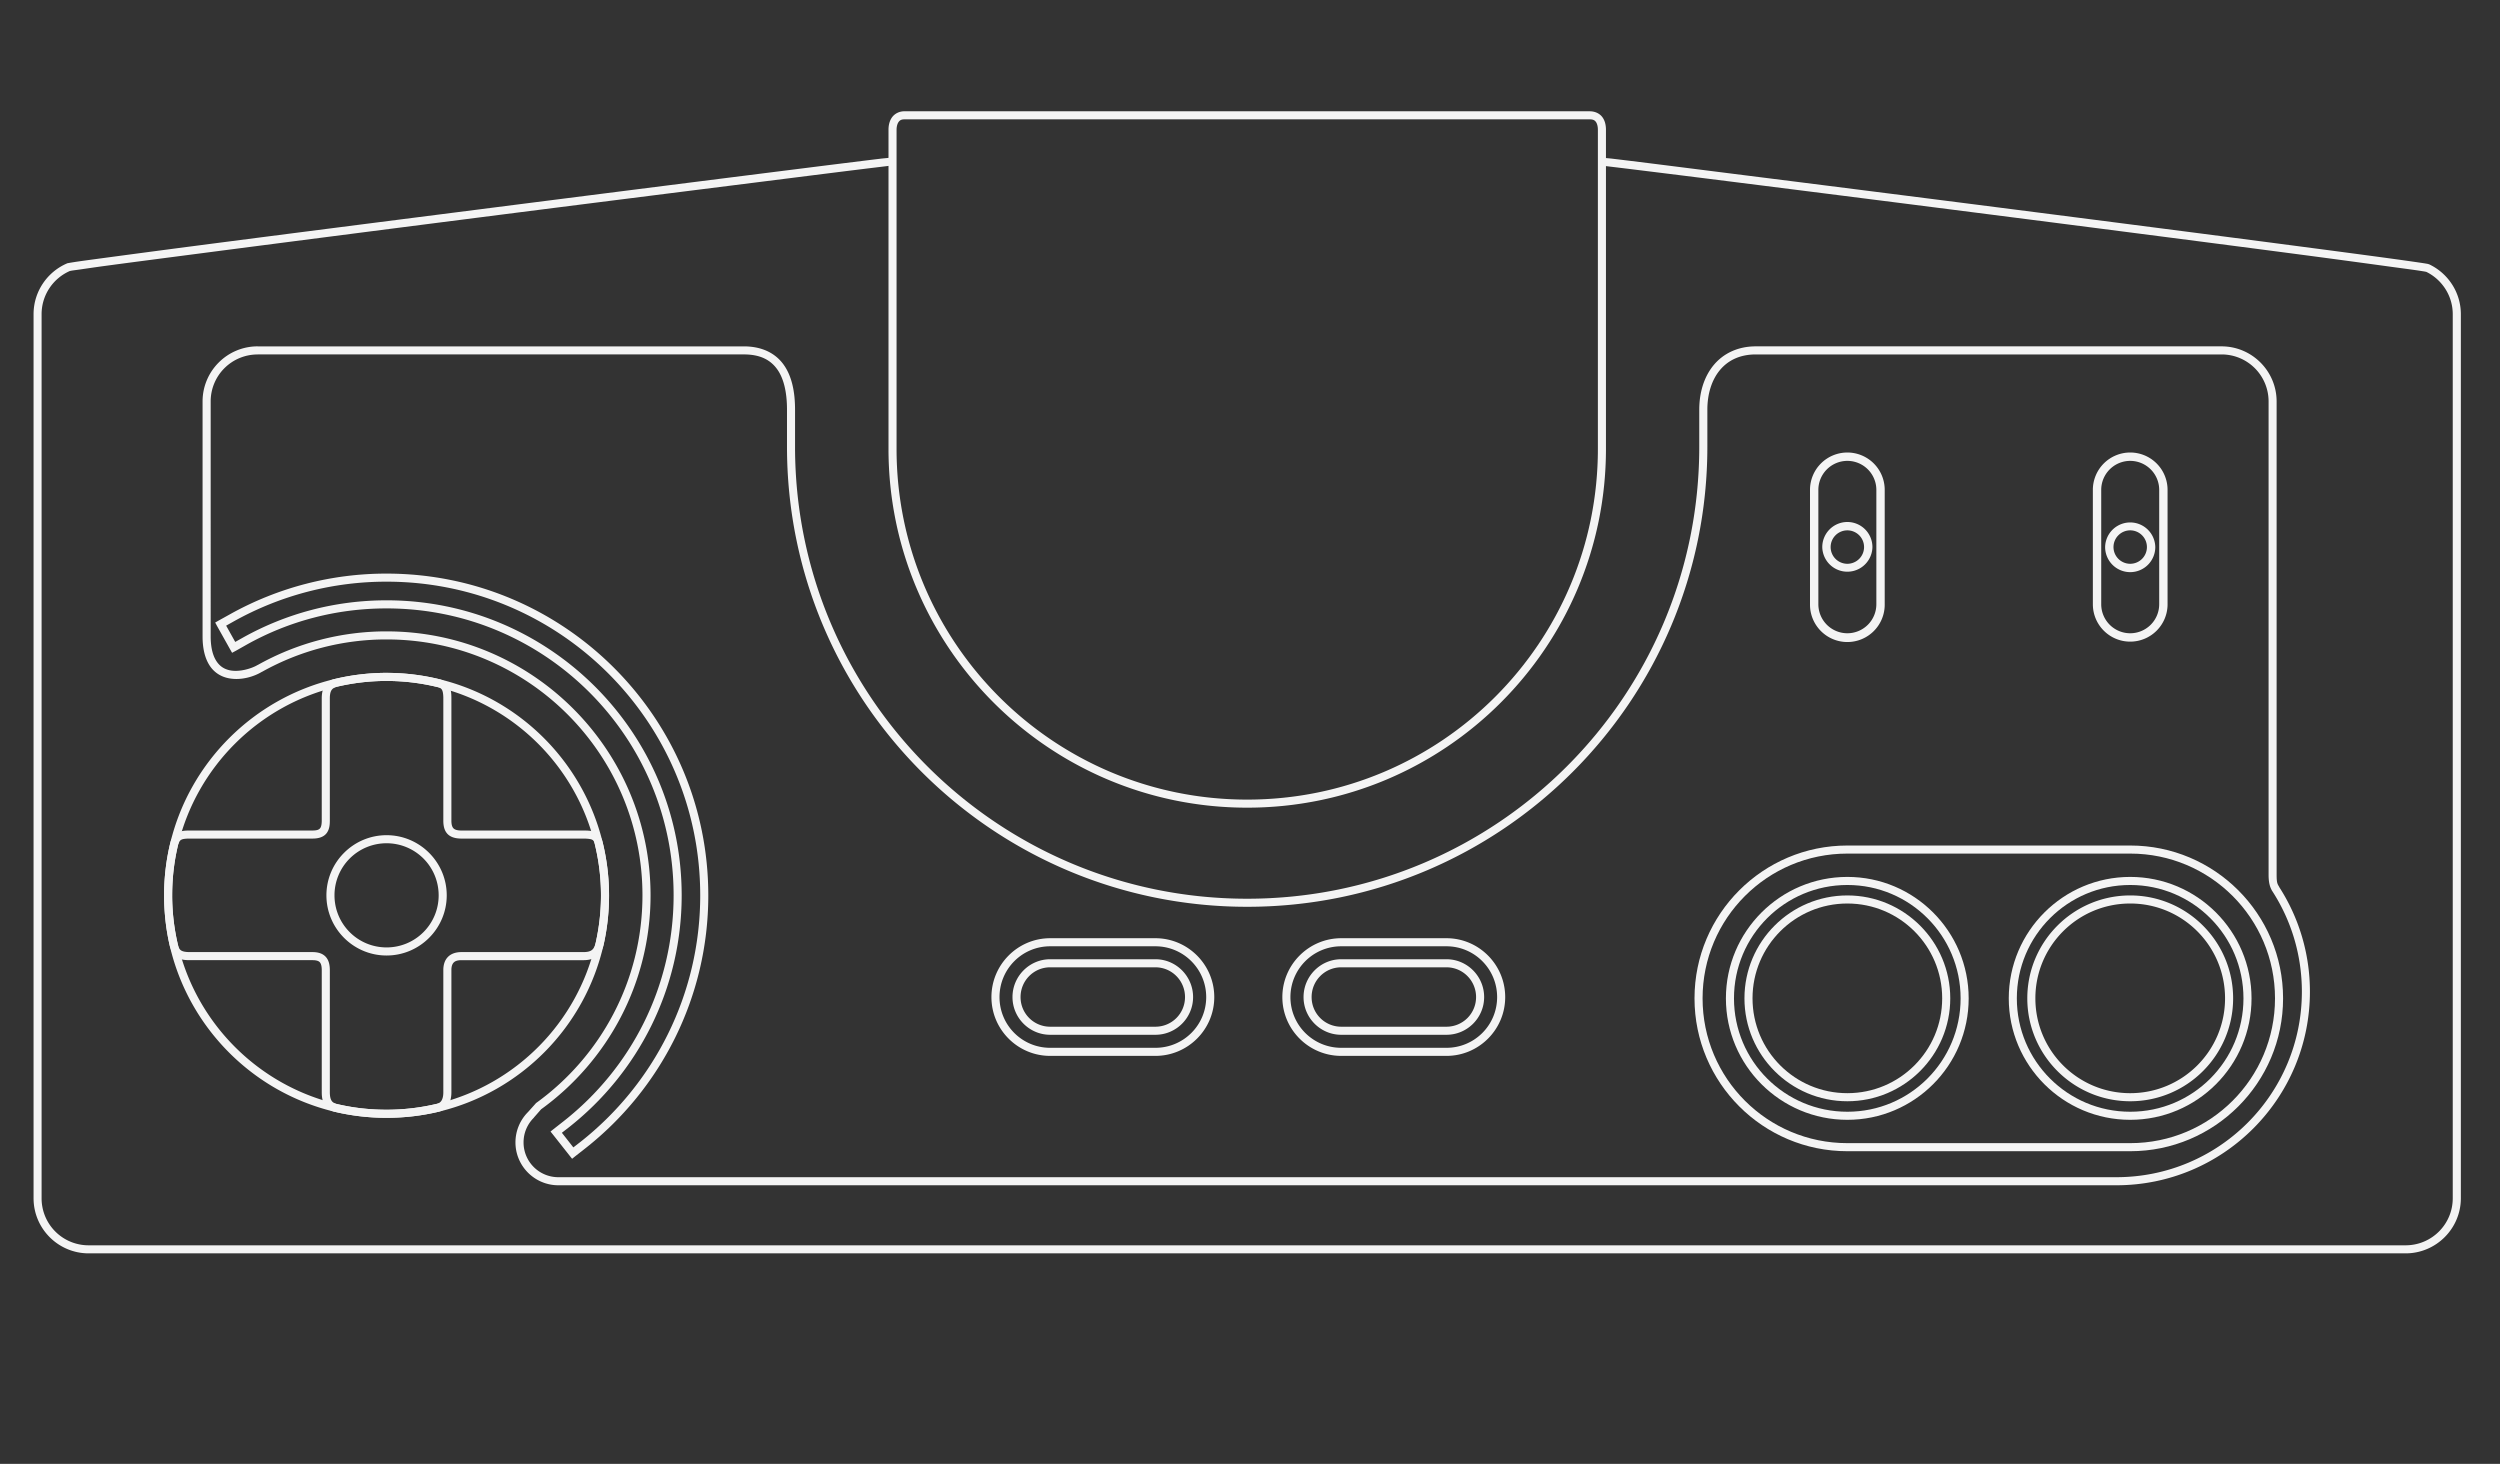
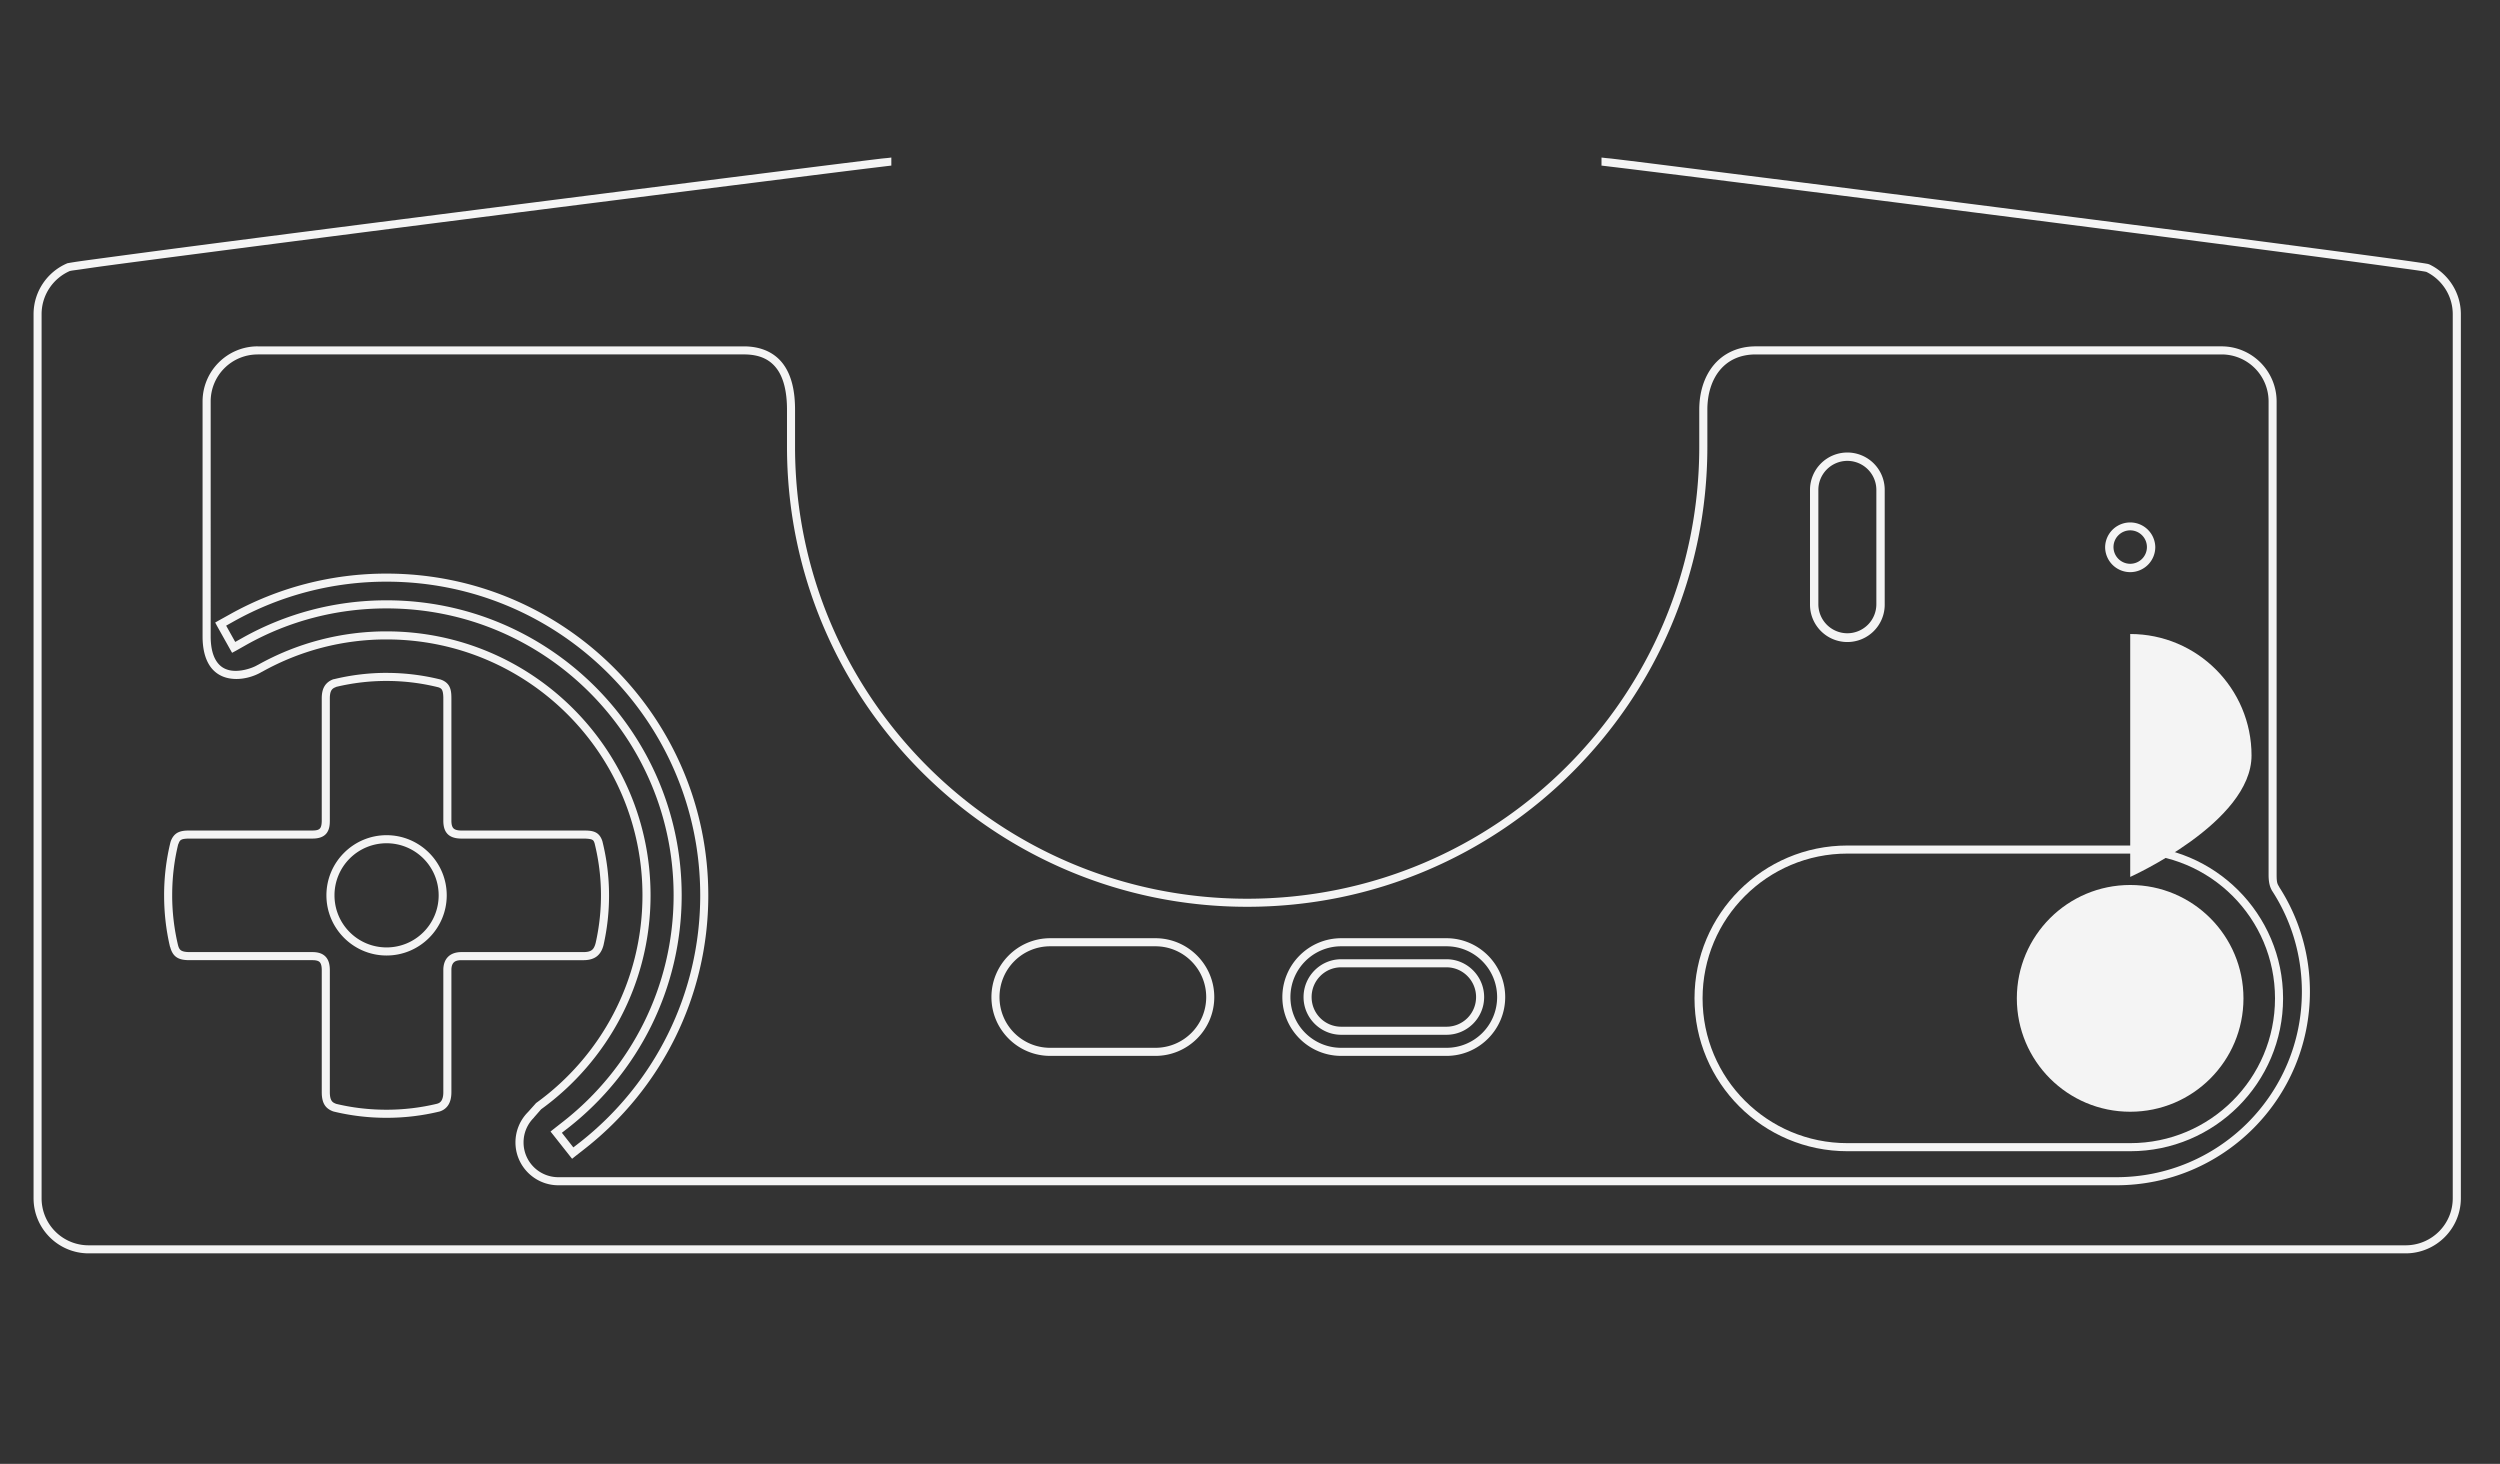
<svg xmlns="http://www.w3.org/2000/svg" version="1.2" baseProfile="tiny" width="598.189" height="350.26" xml:space="preserve">
  <rect width="100%" height="100%" fill="#333333" stroke="none" />
  <path fill="#F4F4F4" d="M213.29 37.7c-.172 0-.176.019-.302.031-.125.013-.303.037-.513.061-.42.047-1.022.091-1.78.181-1.515.181-3.666.447-6.397.785-5.463.674-13.18 1.647-22.391 2.806a39719.07 39719.07 0 0 0-67.261 8.54c-24.409 3.117-48.809 6.233-67.202 8.63a5222.263 5222.263 0 0 0-22.33 2.958c-2.722.367-4.894.66-6.397.875-.756.108-1.335.206-1.754.272-.209.034-.383.067-.513.091-.064.012-.096.018-.15.03-.054.012-.076-.011-.242.06-4.717 2.012-8.027 6.72-8.027 12.161V286.71c0 7.279 5.913 13.189 13.187 13.189h554.386c7.274 0 13.219-5.914 13.219-13.187V75.183c0-5.224-3.064-9.757-7.484-11.889-.169-.082-.181-.075-.241-.09s-.144-.046-.211-.061c-.136-.027-.3-.055-.514-.09-.426-.071-1.021-.16-1.78-.271a773.361 773.361 0 0 0-6.431-.905c-5.477-.75-13.191-1.775-22.423-2.988-18.463-2.426-42.94-5.583-67.438-8.721-24.5-3.138-49.007-6.241-67.508-8.57-9.251-1.164-17.014-2.159-22.512-2.836-2.748-.339-4.928-.604-6.457-.785-.766-.091-1.354-.133-1.78-.181-.214-.024-.384-.048-.514-.061-.129-.013-.172-.03-.332-.03v1.931c-.102 0 .006-.011.121 0 .114.011.304.037.513.061.419.047.988.122 1.751.211 1.523.181 3.711.446 6.457.785 5.494.677 13.261 1.642 22.512 2.807 18.499 2.328 43.006 5.433 67.504 8.57 24.495 3.136 48.98 6.295 67.441 8.721 9.23 1.213 16.957 2.269 22.42 3.018 2.732.375 4.896.653 6.398.875.752.111 1.349.205 1.75.272.2.033.354.07.452.09.009.004.021-.003.029 0 .03.006.053.028.062.031 3.703 1.842 6.275 5.682 6.275 10.109v211.53c0 6.229-5.055 11.257-11.285 11.257H21.211a11.236 11.236 0 0 1-11.259-11.261V75.18c0-4.636 2.801-8.62 6.79-10.35.02-.004.027.006.06 0 .101-.019.252-.06.453-.091.401-.063 1.003-.134 1.75-.242 1.495-.213 3.648-.539 6.367-.905 5.437-.732 13.104-1.729 22.3-2.927 18.391-2.396 42.794-5.543 67.203-8.66 24.408-3.118 48.842-6.192 67.261-8.51 9.21-1.159 16.901-2.132 22.36-2.807 2.73-.337 4.918-.604 6.427-.785.755-.09 1.338-.165 1.75-.211.206-.023.372-.049.483-.061.112-.011.24 0 .121 0v-1.932l.013.001z" />
-   <path fill="#F4F4F4" d="M216.398 26.625c-1.261 0-2.336.589-2.957 1.448-.621.86-.845 1.931-.845 2.988v76.344c0 47.394 38.426 85.851 85.82 85.851 47.395 0 85.851-38.457 85.851-85.851V31.062c0-1.106-.23-2.189-.874-3.048-.647-.857-1.729-1.386-3.023-1.386H216.396l.002-.003zm0 1.932h163.975c.836 0 1.191.222 1.479.604.285.381.483 1.058.483 1.901v76.344c0 46.351-37.571 83.919-83.92 83.919-46.352 0-83.889-37.569-83.889-83.919V31.062c0-.759.184-1.457.483-1.871.299-.413.656-.632 1.391-.632l-.002-.002zM92.498 161.002c-4.331 0-8.55.531-12.583 1.509-19.22 4.655-34.366 19.741-39.107 38.926a53.223 53.223 0 0 0-1.54 12.795c0 4.242.479 8.385 1.418 12.343 4.597 19.377 19.782 34.651 39.108 39.378a53.423 53.423 0 0 0 12.704 1.509c4.318 0 8.532-.509 12.554-1.479 19.579-4.728 34.928-20.266 39.379-39.951a53.473 53.473 0 0 0 1.298-11.799c0-4.39-.537-8.652-1.539-12.735-4.708-19.173-19.782-34.252-38.958-38.957-4.079-1-8.35-1.539-12.735-1.54l.001.001zm0 1.932c4.229.001 8.322.515 12.252 1.478 18.474 4.533 33.032 19.067 37.568 37.54a51.443 51.443 0 0 1 1.479 12.281c0 3.906-.441 7.723-1.268 11.377-4.288 18.967-19.066 33.947-37.93 38.504a51.655 51.655 0 0 1-12.101 1.419c-4.217 0-8.301-.49-12.221-1.449-18.62-4.555-33.262-19.292-37.689-37.961a51.462 51.462 0 0 1-1.389-11.89c0-4.26.502-8.385 1.479-12.34 4.568-18.486 19.171-33.024 37.689-37.51a51.54 51.54 0 0 1 12.131-1.449z" />
  <path fill="#F4F4F4" d="M92.498 161.002c-4.331 0-8.55.531-12.583 1.509h-.091c-.87.296-1.643.832-2.142 1.629-.5.798-.695 1.781-.695 2.988v29.24c0 .939-.162 1.525-.393 1.811-.229.285-.636.543-1.811.543h-29.39c-1.049 0-1.952.06-2.776.452-.824.396-1.426 1.173-1.78 2.175v.028l-.03.062a53.204 53.204 0 0 0-1.539 12.795c0 4.242.479 8.384 1.418 12.343h.03c.261 1.012.713 1.923 1.54 2.474.827.549 1.859.693 3.138.693h29.361c.937 0 1.441.18 1.72.453s.513.816.513 1.932v29.21c0 1.397.254 2.44.785 3.198.531.757 1.294 1.15 1.931 1.388h.061l.03.03a53.474 53.474 0 0 0 12.704 1.509c4.318 0 8.531-.508 12.553-1.479h.03c.789-.219 1.57-.688 2.112-1.479.542-.789.815-1.854.815-3.167V232.1c0-.899.223-1.449.543-1.781.32-.332.851-.573 1.871-.573h29.18c1.509 0 2.656-.388 3.44-1.115.784-.729 1.158-1.668 1.388-2.565v-.029a53.473 53.473 0 0 0 1.297-11.799c0-4.389-.536-8.653-1.539-12.735v-.03c-.271-.988-.768-1.824-1.6-2.263-.831-.438-1.761-.483-2.987-.483h-29.15c-1.145 0-1.681-.248-1.961-.543-.281-.295-.483-.834-.483-1.811v-29.239c0-1.164-.073-2.105-.513-2.928-.441-.823-1.271-1.381-2.233-1.659h-.03a53.414 53.414 0 0 0-12.735-1.54l.001-.005zm0 1.932c4.219 0 8.301.518 12.222 1.478.009.002.021-.002.03 0 .628.187.848.362 1.026.694.182.34.302.987.302 2.022v29.24c0 1.217.225 2.357.996 3.169.771.81 1.956 1.116 3.38 1.116h29.15c1.144 0 1.797.121 2.082.271.279.146.436.316.634 1.026.002.009-.002.02 0 .029a51.614 51.614 0 0 1 .211 23.629c-.19.726-.421 1.261-.784 1.599-.372.346-.949.604-2.143.604h-29.18c-1.349 0-2.489.377-3.259 1.177-.771.799-1.086 1.903-1.086 3.108v29.24c0 1.038-.216 1.693-.482 2.08-.268.389-.607.57-1.057.693a51.47 51.47 0 0 1-12.041 1.42c-4.184 0-8.237-.475-12.13-1.42-.016-.006-.013-.022-.03-.028-.448-.172-.739-.342-.965-.664-.234-.334-.453-.929-.453-2.081v-29.211c0-1.389-.302-2.52-1.086-3.29-.785-.769-1.889-1.024-3.078-1.024H45.394c-1.101 0-1.712-.168-2.052-.393-.338-.229-.556-.529-.754-1.298a51.462 51.462 0 0 1-1.389-11.89c0-4.228.486-8.322 1.449-12.252h.03c.251-.711.445-.924.785-1.086.339-.162.964-.242 1.931-.242h29.392c1.482 0 2.629-.379 3.32-1.236.689-.857.814-1.948.814-3.048v-29.24c0-.992.158-1.586.393-1.962.227-.362.557-.586 1.116-.785.018-.005.012-.023.03-.03a51.619 51.619 0 0 1 12.039-1.415z" />
  <path fill="#F4F4F4" d="M92.498 199.841c-7.934 0-14.393 6.459-14.393 14.393 0 7.936 6.459 14.395 14.393 14.395 7.935 0 14.394-6.46 14.394-14.395s-6.46-14.393-14.394-14.393zm0 1.93a12.452 12.452 0 0 1 12.463 12.463c0 6.891-5.572 12.461-12.463 12.461-6.89 0-12.462-5.57-12.462-12.461a12.452 12.452 0 0 1 12.462-12.463z" />
  <path fill="#F4F4F4" d="M61.658 82.873c-7.274 0-13.188 5.913-13.188 13.187v56.188c0 3.152.652 5.452 1.75 7.091 1.099 1.638 2.657 2.532 4.255 2.897 3.186.727 6.448-.42 8.178-1.479.008-.005.022.005.03 0a60.88 60.88 0 0 1 29.814-7.755c33.825 0 61.227 27.401 61.227 61.226 0 20.45-10.012 38.551-25.408 49.67l-.091.061-.06.092-1.811 2.021-.061.061a10.287 10.287 0 0 0-2.957 7.212c0 5.66 4.601 10.261 10.259 10.261h372.791c25.572 0 46.319-20.748 46.319-46.32 0-9.213-2.69-17.801-7.332-25.016-.006-.011.006-.021 0-.029-.447-.754-.634-.952-.634-2.958V96.061c0-7.274-5.914-13.187-13.188-13.187H420.113c-4.325 0-7.789 1.727-10.081 4.497-2.289 2.77-3.439 6.53-3.439 10.651v8.872c0 59.757-48.423 108.15-108.18 108.15-59.756 0-108.179-48.394-108.179-108.15v-8.872c0-4.372-.792-8.106-2.776-10.833-1.989-2.721-5.185-4.31-9.482-4.31H61.646l.012-.006zm0 1.931h116.329c3.852 0 6.311 1.266 7.937 3.5 1.626 2.235 2.384 5.583 2.384 9.716v8.872c0 60.8 49.312 110.082 110.11 110.082 60.8 0 110.111-49.282 110.111-110.082V98.02c0-3.764 1.047-7.098 2.986-9.445 1.941-2.342 4.779-3.767 8.604-3.767h111.442a11.239 11.239 0 0 1 11.256 11.255v113.22c0 2.224.438 3.192.904 3.983h.03v.029c4.456 6.92 7.031 15.143 7.031 23.989 0 24.528-19.859 44.39-44.39 44.39H133.604a8.31 8.31 0 0 1-8.329-8.328c0-2.308.935-4.373 2.444-5.885l.03-.029v-.031l1.69-1.932c.022-.016.037-.044.06-.06 15.841-11.474 26.163-30.128 26.163-51.179 0-34.869-28.29-63.158-63.158-63.158a62.945 62.945 0 0 0-30.809 8.027h-.03c-1.27.781-4.339 1.82-6.76 1.268-1.21-.276-2.257-.888-3.078-2.112-.821-1.225-1.418-3.111-1.418-6.005V96.065a11.228 11.228 0 0 1 11.25-11.252l-.001-.009z" />
-   <path fill="#F4F4F4" d="M442.028 209.824c-16.033 0-29.061 13.026-29.061 29.061 0 16.031 13.026 29.06 29.061 29.06 16.03 0 29.026-13.027 29.026-29.06.002-16.032-12.993-29.061-29.026-29.061zm0 1.932c14.987 0 27.097 12.14 27.097 27.129 0 14.987-12.11 27.128-27.097 27.128-14.99 0-27.128-12.141-27.128-27.128 0-14.989 12.138-27.129 27.128-27.129z" />
-   <path fill="#F4F4F4" d="M442.028 214.257c-13.587 0-24.623 11.038-24.623 24.624 0 13.585 11.036 24.622 24.623 24.622 13.585 0 24.622-11.037 24.622-24.622 0-13.586-11.037-24.624-24.622-24.624zm0 1.931c12.54 0 22.689 10.149 22.689 22.691 0 12.541-10.149 22.691-22.689 22.691-12.542 0-22.692-10.15-22.692-22.691s10.15-22.691 22.692-22.691z" />
  <path fill="#F4F4F4" d="M442.028 202.312c-20.189 0-36.574 16.385-36.574 36.573 0 20.19 16.385 36.573 36.574 36.573h67.684c20.189 0 36.573-16.383 36.573-36.573 0-20.188-16.384-36.573-36.573-36.573h-67.684zm0 1.931h67.684c19.146 0 34.642 15.494 34.642 34.642s-15.494 34.642-34.642 34.642h-67.684c-19.146 0-34.643-15.493-34.643-34.642.002-19.147 15.497-34.642 34.643-34.642z" />
-   <path fill="#F4F4F4" d="M509.708 209.824c-16.031 0-29.06 13.026-29.06 29.061 0 16.031 13.027 29.06 29.06 29.06s29.029-13.027 29.029-29.06-12.997-29.061-29.029-29.061zm0 1.932c14.989 0 27.098 12.14 27.098 27.129 0 14.987-12.109 27.128-27.098 27.128s-27.129-12.141-27.129-27.128c0-14.989 12.141-27.129 27.129-27.129z" />
-   <path fill="#F4F4F4" d="M509.708 214.257c-13.586 0-24.624 11.038-24.624 24.624 0 13.585 11.038 24.622 24.624 24.622s24.624-11.037 24.624-24.622c0-13.586-11.038-24.624-24.624-24.624zm0 1.931c12.541 0 22.692 10.149 22.692 22.691 0 12.541-10.151 22.691-22.692 22.691s-22.693-10.15-22.693-22.691 10.152-22.691 22.693-22.691zM251.287 229.522c-4.974 0-9.022 4.078-9.022 9.054 0 4.975 4.049 9.022 9.022 9.022h25.167c4.974 0 9.022-4.05 9.022-9.022 0-4.976-4.048-9.054-9.022-9.054h-25.167zm0 1.932h25.167c3.93 0 7.091 3.189 7.091 7.122a7.073 7.073 0 0 1-7.091 7.091h-25.167c-3.93 0-7.092-3.16-7.092-7.091s3.161-7.122 7.092-7.122z" />
+   <path fill="#F4F4F4" d="M509.708 209.824s29.029-13.027 29.029-29.06-12.997-29.061-29.029-29.061zm0 1.932c14.989 0 27.098 12.14 27.098 27.129 0 14.987-12.109 27.128-27.098 27.128s-27.129-12.141-27.129-27.128c0-14.989 12.141-27.129 27.129-27.129z" />
  <path fill="#F4F4F4" d="M251.287 224.492c-7.763 0-14.061 6.33-14.061 14.093 0 7.762 6.298 14.063 14.061 14.063h25.167c7.763 0 14.092-6.301 14.092-14.063 0-7.763-6.329-14.093-14.092-14.093h-25.167zm0 1.932h25.167c6.719 0 12.161 5.441 12.161 12.161 0 6.719-5.442 12.13-12.161 12.13h-25.167c-6.72 0-12.13-5.412-12.13-12.13 0-6.72 5.411-12.161 12.13-12.161zM320.928 229.522c-4.974 0-9.021 4.078-9.021 9.054 0 4.975 4.049 9.022 9.021 9.022h25.167c4.976 0 9.023-4.05 9.023-9.022 0-4.976-4.049-9.054-9.023-9.054h-25.167zm0 1.932h25.167c3.929 0 7.093 3.191 7.093 7.122a7.074 7.074 0 0 1-7.093 7.091h-25.167c-3.929 0-7.091-3.16-7.091-7.091s3.162-7.122 7.091-7.122z" />
  <path fill="#F4F4F4" d="M320.928 224.492c-7.763 0-14.092 6.33-14.092 14.093 0 7.762 6.329 14.063 14.092 14.063h25.167c7.765 0 14.062-6.301 14.062-14.063 0-7.763-6.297-14.093-14.062-14.093h-25.167zm0 1.932h25.167c6.722 0 12.13 5.441 12.13 12.161 0 6.719-5.408 12.13-12.13 12.13h-25.167c-6.72 0-12.16-5.412-12.16-12.13 0-6.72 5.44-12.161 12.16-12.161zM92.498 137.248a76.682 76.682 0 0 0-37.388 9.687l-2.776 1.539-.845.483.453.845 3.108 5.552.483.845.845-.453 2.776-1.569c9.876-5.495 21.229-8.6 33.344-8.6 18.979.001 36.115 7.664 48.553 20.097 12.434 12.437 20.126 29.573 20.127 48.552-.002 21.893-10.248 41.368-26.192 53.955l-2.505 1.963-.754.604.604.754 3.953 5.01.604.754.754-.604 2.505-1.961c17.857-14.087 29.332-35.967 29.331-60.475-.003-42.502-34.477-76.977-76.98-76.978zm0 1.931c41.461.002 75.046 33.587 75.048 75.046.001 23.904-11.197 45.229-28.607 58.965l-1.75 1.356-2.746-3.5 1.75-1.358c16.389-12.938 26.915-32.972 26.917-55.463-.001-19.502-7.921-37.129-20.702-49.913-12.785-12.778-30.412-20.668-49.911-20.669-12.449 0-24.126 3.223-34.28 8.872l-1.931 1.086-2.173-3.893 1.932-1.086a74.76 74.76 0 0 1 36.453-9.443zM433.089 144.588v-27.375a8.937 8.937 0 0 1 8.938-8.937 8.935 8.935 0 0 1 8.937 8.937v27.375h.002a8.939 8.939 0 1 1-17.877 0zm1.999-27.375.002 27.375a6.945 6.945 0 0 0 6.938 6.937 6.945 6.945 0 0 0 6.938-6.937v-27.375a6.949 6.949 0 0 0-6.938-6.938 6.95 6.95 0 0 0-6.94 6.938z" />
-   <path fill="#F4F4F4" d="M436.026 130.902a6.005 6.005 0 0 1 6.001-6.001 6.005 6.005 0 0 1 6.001 6.001 6.002 6.002 0 0 1-12.002 0zm2.001 0a4.005 4.005 0 0 0 4 4 4.005 4.005 0 0 0 4-4 4.004 4.004 0 0 0-4-4 4.003 4.003 0 0 0-4 4zM500.771 144.588l-.002-27.374a8.942 8.942 0 0 1 8.939-8.94 8.938 8.938 0 0 1 8.936 8.94v27.374h.002a8.938 8.938 0 0 1-8.938 8.938c-4.937 0-8.937-4-8.937-8.938zm1.999-27.374v27.374a6.947 6.947 0 0 0 6.938 6.938 6.948 6.948 0 0 0 6.937-6.938v-27.374a6.945 6.945 0 0 0-6.937-6.938 6.945 6.945 0 0 0-6.938 6.938z" />
  <path fill="#F4F4F4" d="M503.706 130.9a6.002 6.002 0 0 1 12.002 0 6.002 6.002 0 0 1-6.001 6 6.003 6.003 0 0 1-6.001-6zm2.002 0a4.006 4.006 0 0 0 3.999 4.001 4.004 4.004 0 0 0 3.999-4.001 4.004 4.004 0 0 0-3.999-4 4.006 4.006 0 0 0-3.999 4z" />
</svg>